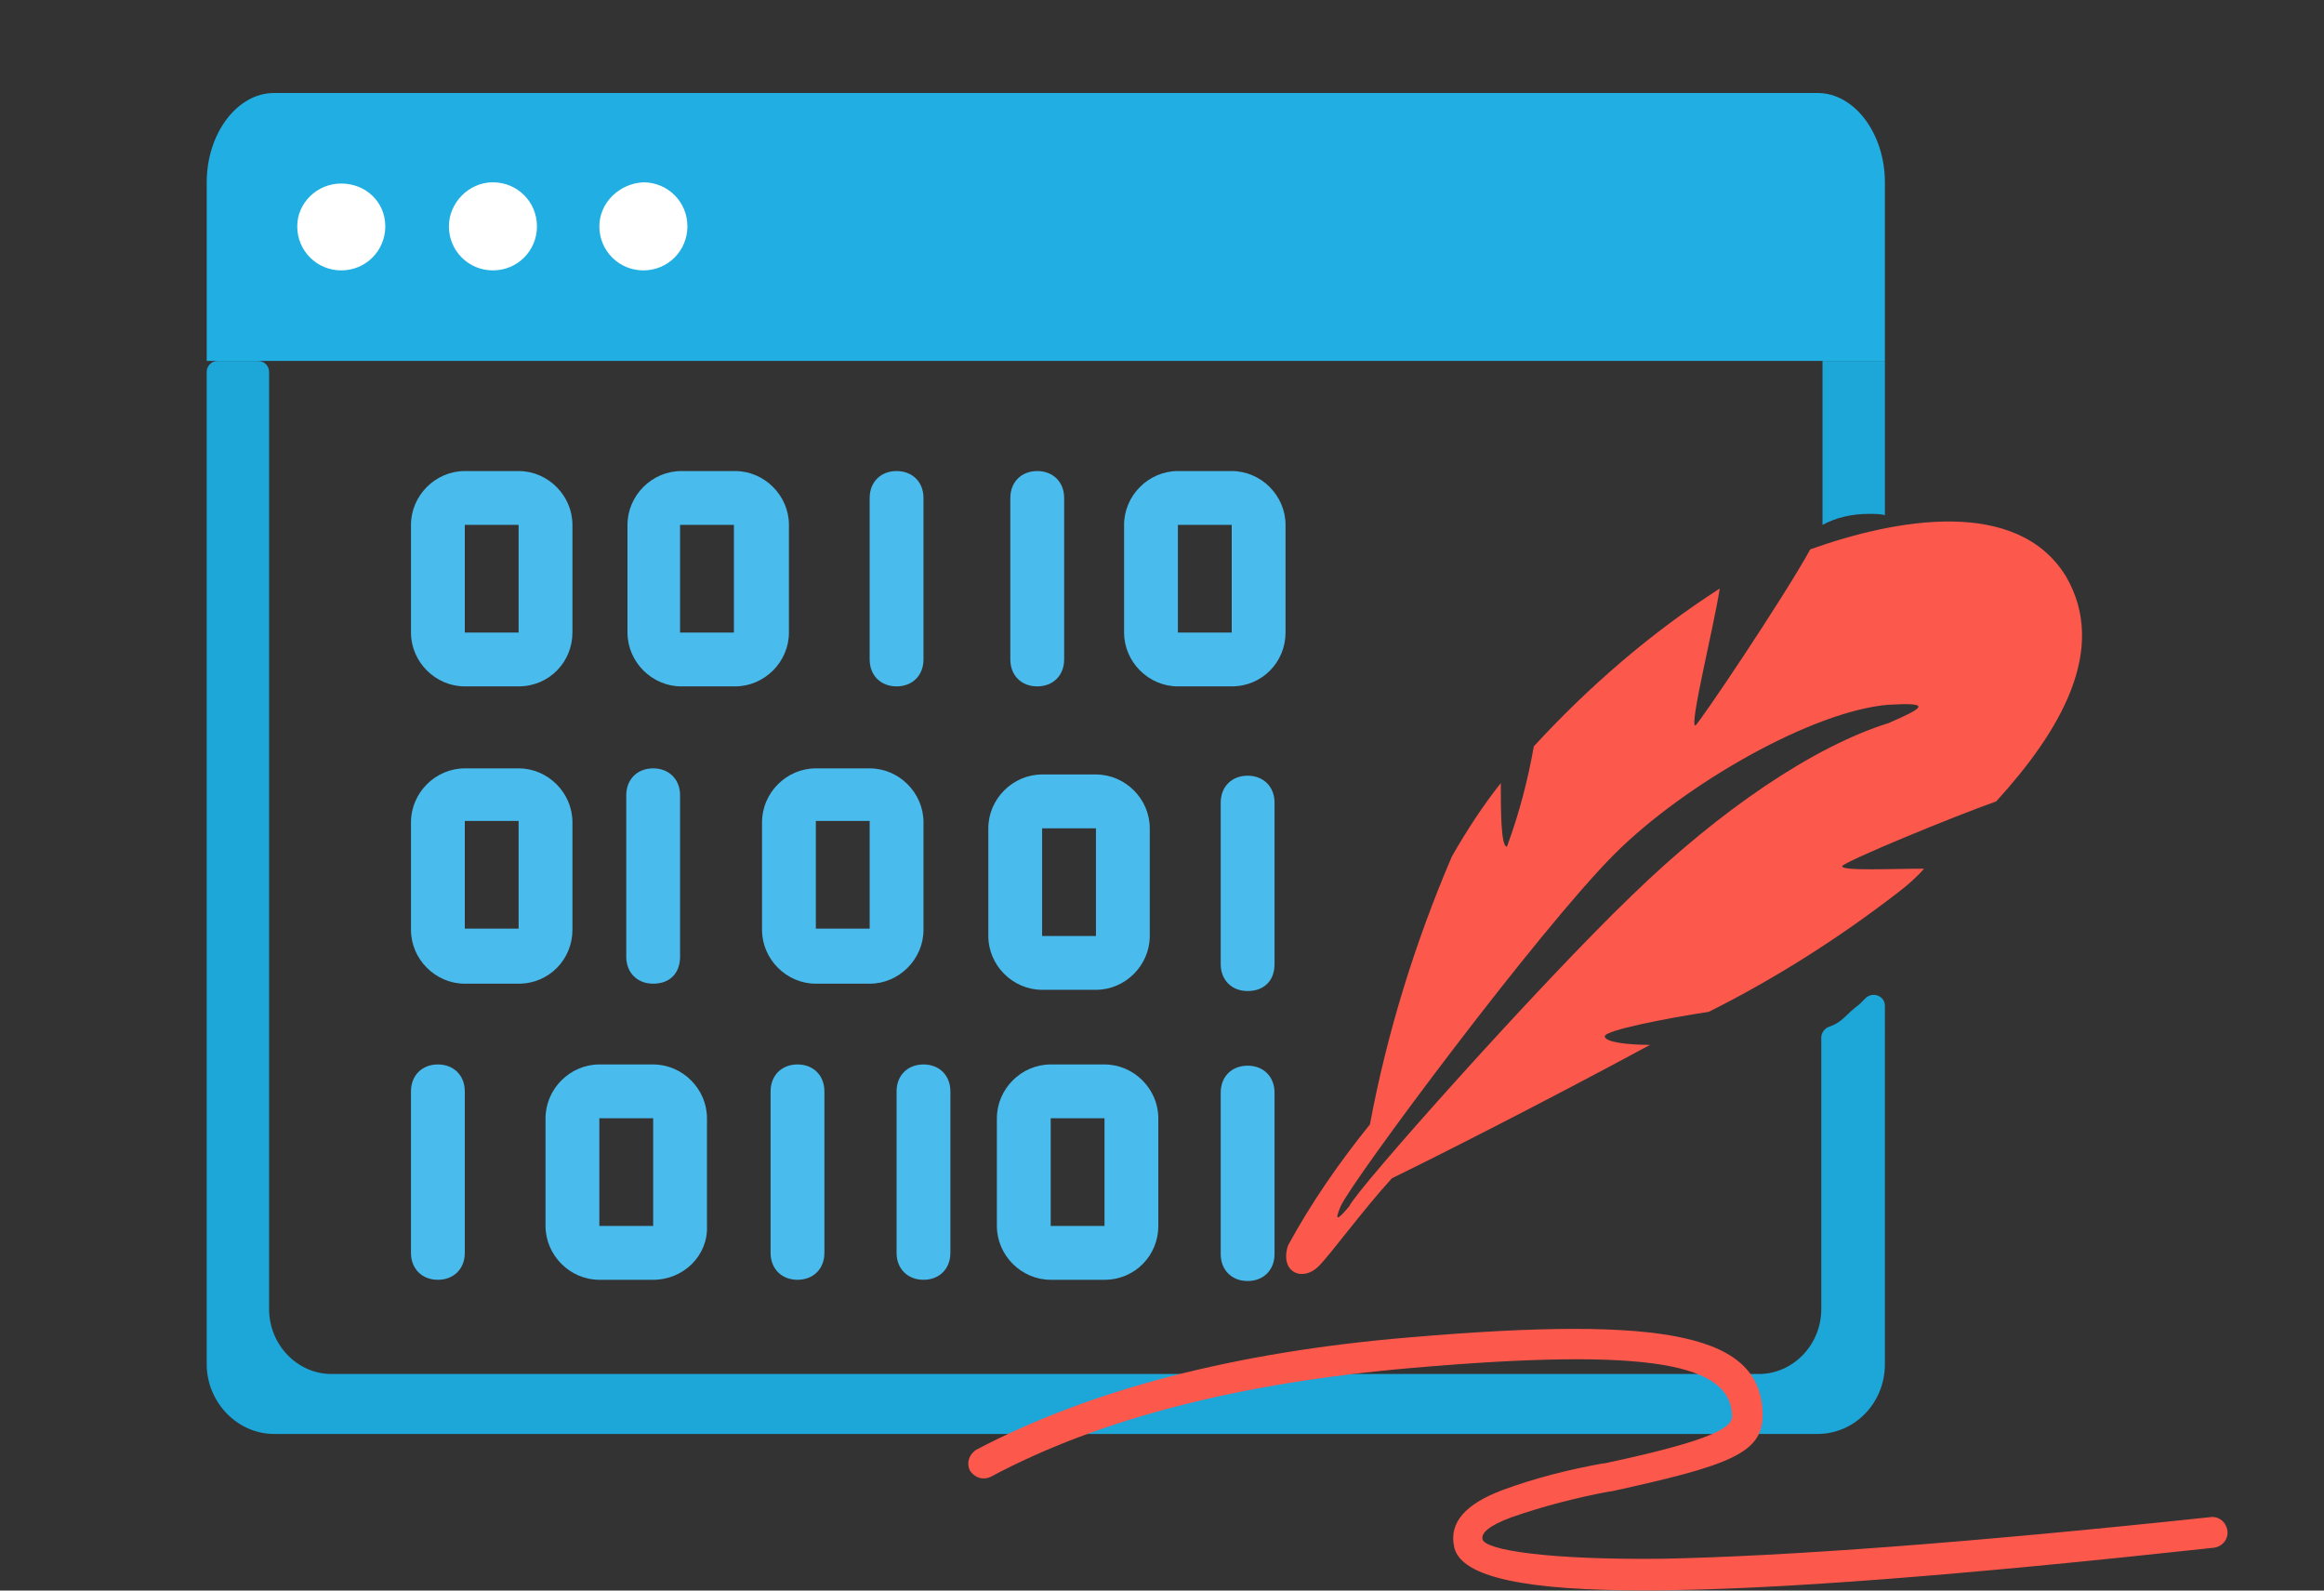
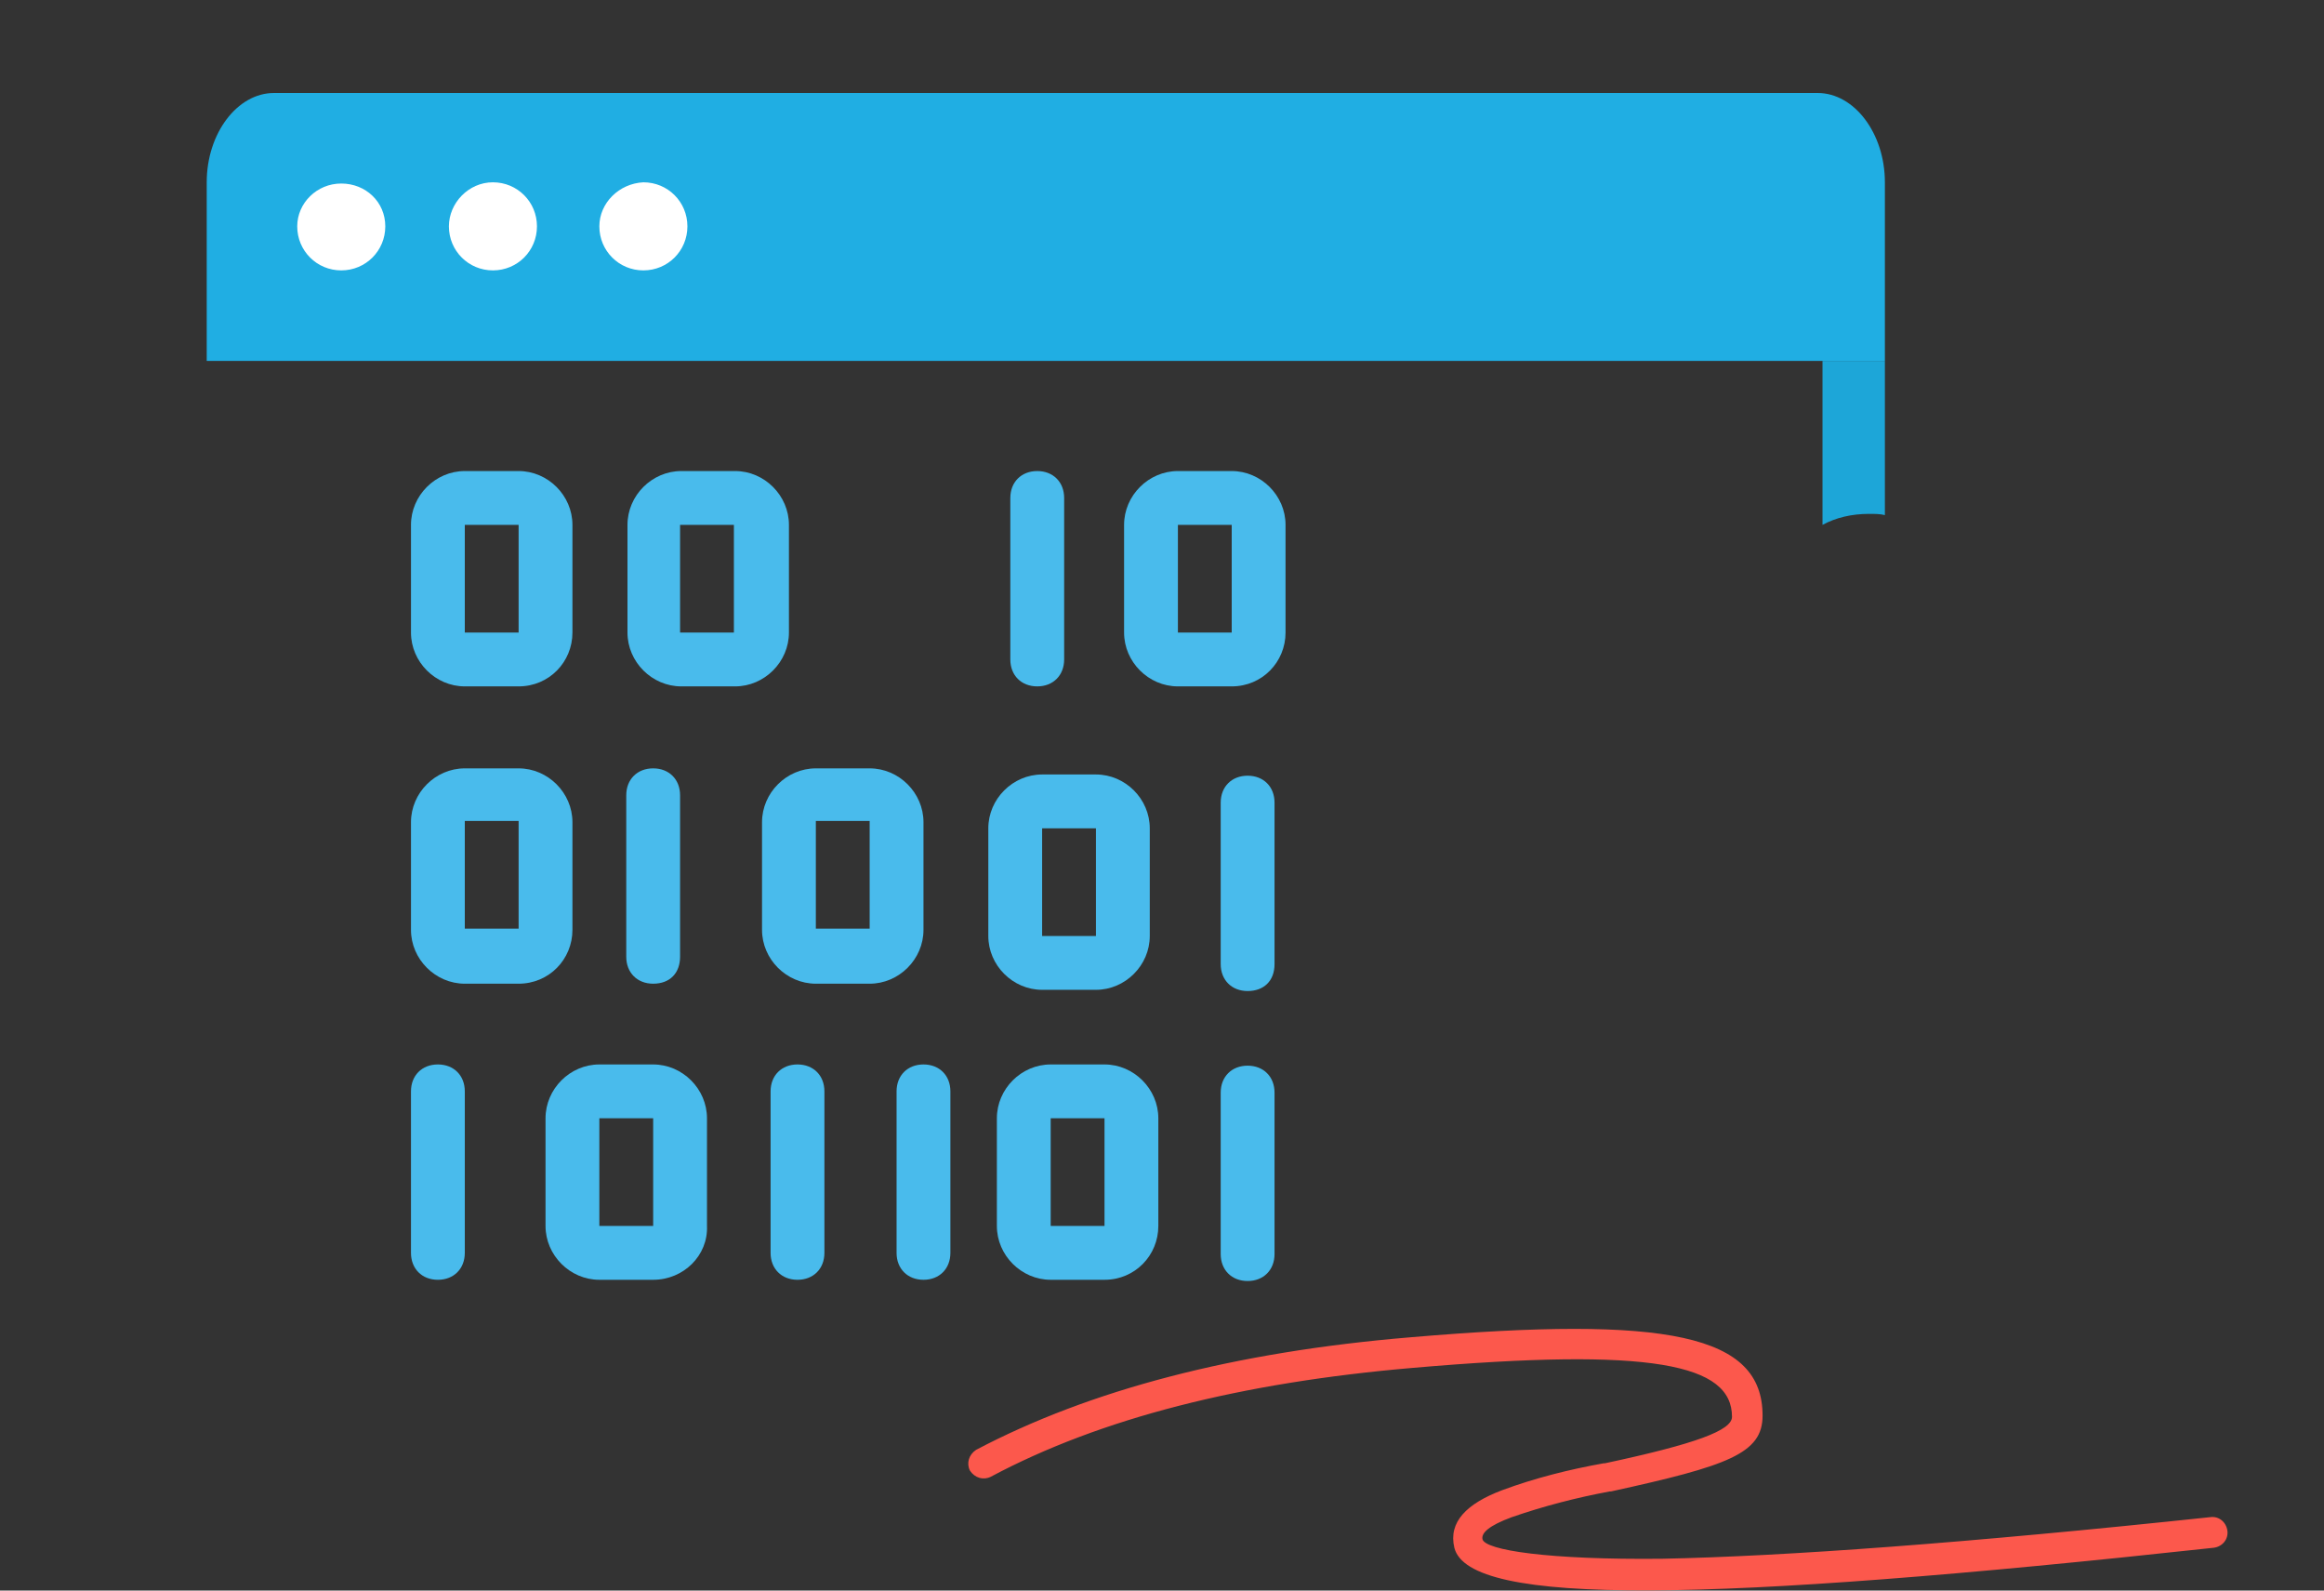
<svg xmlns="http://www.w3.org/2000/svg" version="1.1" id="图层_1" x="0px" y="0px" viewBox="0 0 190 130" style="enable-background:new 0 0 190 130;" xml:space="preserve">
  <rect x="0" y="0" width="190" height="130" fill="#333333" stroke="none" />
  <style type="text/css">
	.st0{fill:#49BBEC;}
	.st1{fill:#20AEE3;}
	.st2{fill:#FFFFFF;}
	.st3{fill:#FC584C;}
	.st4{fill:#1DA6D8;}
</style>
  <g>
    <g>
      <path class="st0" d="M60.1,56.1h-4.4c-2.4,0-4.4-2-4.4-4.4v-8.8c0-2.4,2-4.4,4.4-4.4h4.4c2.4,0,4.4,2,4.4,4.4v8.8    C64.5,54.1,62.5,56.1,60.1,56.1z M55.6,42.9v8.8H60v-8.8H55.6z" />
    </g>
    <g>
      <path class="st0" d="M100.7,56.1h-4.4c-2.4,0-4.4-2-4.4-4.4v-8.8c0-2.4,2-4.4,4.4-4.4h4.4c2.4,0,4.4,2,4.4,4.4v8.8    C105.1,54.1,103.2,56.1,100.7,56.1z M96.3,42.9v8.8h4.4v-8.8H96.3z" />
    </g>
    <g>
-       <path class="st0" d="M73.3,56.1c-1.3,0-2.2-0.9-2.2-2.2V40.7c0-1.3,0.9-2.2,2.2-2.2s2.2,0.9,2.2,2.2v13.2    C75.5,55.2,74.6,56.1,73.3,56.1z" />
-     </g>
+       </g>
    <g>
      <path class="st0" d="M84.8,56.1c-1.3,0-2.2-0.9-2.2-2.2V40.7c0-1.3,0.9-2.2,2.2-2.2s2.2,0.9,2.2,2.2v13.2    C87,55.2,86.1,56.1,84.8,56.1z" />
    </g>
    <g>
      <path class="st0" d="M35.8,104.6c-1.3,0-2.2-0.9-2.2-2.2V89.2c0-1.3,0.9-2.2,2.2-2.2s2.2,0.9,2.2,2.2v13.2    C38,103.7,37.1,104.6,35.8,104.6z" />
    </g>
    <g>
      <path class="st0" d="M42.4,56.1H38c-2.4,0-4.4-2-4.4-4.4v-8.8c0-2.4,2-4.4,4.4-4.4h4.4c2.4,0,4.4,2,4.4,4.4v8.8    C46.8,54.1,44.9,56.1,42.4,56.1z M38,42.9v8.8h4.4v-8.8H38z" />
    </g>
    <g>
      <path class="st0" d="M42.4,80.4H38c-2.4,0-4.4-2-4.4-4.4v-8.8c0-2.4,2-4.4,4.4-4.4h4.4c2.4,0,4.4,2,4.4,4.4V76    C46.8,78.4,44.9,80.4,42.4,80.4z M38,67.1v8.8h4.4v-8.8H38z" />
    </g>
    <g>
      <path class="st0" d="M71.1,80.4h-4.4c-2.4,0-4.4-2-4.4-4.4v-8.8c0-2.4,2-4.4,4.4-4.4h4.4c2.4,0,4.4,2,4.4,4.4V76    C75.5,78.4,73.5,80.4,71.1,80.4z M66.7,67.1v8.8h4.4v-8.8H66.7z" />
    </g>
    <g>
      <path class="st0" d="M89.6,80.9h-4.4c-2.4,0-4.4-2-4.4-4.4v-8.8c0-2.4,2-4.4,4.4-4.4h4.4c2.4,0,4.4,2,4.4,4.4v8.8    C94,78.9,92,80.9,89.6,80.9z M85.2,67.7v8.8h4.4v-8.8H85.2z" />
    </g>
    <g>
      <path class="st0" d="M53.4,80.4c-1.3,0-2.2-0.9-2.2-2.2V65c0-1.3,0.9-2.2,2.2-2.2s2.2,0.9,2.2,2.2v13.2    C55.6,79.5,54.8,80.4,53.4,80.4z" />
    </g>
    <g>
      <path class="st0" d="M102,81c-1.3,0-2.2-0.9-2.2-2.2V65.6c0-1.3,0.9-2.2,2.2-2.2s2.2,0.9,2.2,2.2v13.2C104.2,80.2,103.3,81,102,81    z" />
    </g>
    <g>
      <path class="st0" d="M102,104.7c-1.3,0-2.2-0.9-2.2-2.2V89.3c0-1.3,0.9-2.2,2.2-2.2s2.2,0.9,2.2,2.2v13.2    C104.2,103.8,103.3,104.7,102,104.7z" />
    </g>
    <g>
      <path class="st0" d="M53.4,104.6H49c-2.4,0-4.4-2-4.4-4.4v-8.8c0-2.4,2-4.4,4.4-4.4h4.4c2.4,0,4.4,2,4.4,4.4v8.8    C57.9,102.6,55.9,104.6,53.4,104.6z M49,91.4v8.8h4.4v-8.8H49z" />
    </g>
    <g>
      <path class="st0" d="M90.3,104.6h-4.4c-2.4,0-4.4-2-4.4-4.4v-8.8c0-2.4,2-4.4,4.4-4.4h4.4c2.4,0,4.4,2,4.4,4.4v8.8    C94.7,102.6,92.8,104.6,90.3,104.6z M85.9,91.4v8.8h4.4v-8.8H85.9z" />
    </g>
    <g>
      <path class="st0" d="M65.2,104.6c-1.3,0-2.2-0.9-2.2-2.2V89.2c0-1.3,0.9-2.2,2.2-2.2c1.3,0,2.2,0.9,2.2,2.2v13.2    C67.4,103.7,66.5,104.6,65.2,104.6z" />
    </g>
    <g>
      <path class="st0" d="M75.5,104.6c-1.3,0-2.2-0.9-2.2-2.2V89.2c0-1.3,0.9-2.2,2.2-2.2s2.2,0.9,2.2,2.2v13.2    C77.7,103.7,76.8,104.6,75.5,104.6z" />
    </g>
  </g>
  <path class="st1" d="M148.6,7.6H22.4c-3,0-5.5,3.3-5.5,7.3v14.6h137.2V14.9C154.1,10.9,151.6,7.6,148.6,7.6z" />
  <path class="st2" d="M24.3,18.5c0,2,1.6,3.6,3.6,3.6s3.6-1.6,3.6-3.6S29.9,15,27.9,15S24.3,16.6,24.3,18.5L24.3,18.5z" />
  <path class="st2" d="M36.7,18.5c0,2,1.6,3.6,3.6,3.6s3.6-1.6,3.6-3.6l0,0c0-2-1.6-3.6-3.6-3.6S36.7,16.6,36.7,18.5z" />
  <path class="st2" d="M49,18.5c0,2,1.6,3.6,3.6,3.6s3.6-1.6,3.6-3.6l0,0c0-2-1.6-3.6-3.6-3.6C50.6,15,49,16.6,49,18.5z" />
-   <path class="st3" d="M163.2,65.5c5.2-5.7,9.2-12.4,5.7-18.4c-4-6.5-13.9-4.7-20.9-2.2c-2.2,4-9.2,14.4-9.4,14.4c-0.5,0,1.5-8,2-11.2  c-5.6,3.6-10.7,8-15.2,12.9c-0.5,2.8-1.2,5.5-2.2,8.2c-0.5,0-0.5-3-0.5-5.2c-1.5,1.9-2.8,3.9-4,6c-3,7-5.3,14.4-6.7,21.9  c-2.5,3.1-4.8,6.4-6.7,9.9c-0.7,2.2,1.2,3,2.5,1.7c1-1,3.7-4.7,6-7.2c3.5-1.7,12.4-6.2,21.1-10.9c-1.7,0-3.7-0.2-3.7-0.7  s5.2-1.5,8.5-2c5.4-2.7,10.6-6,15.4-9.7c0.8-0.6,1.6-1.3,2.2-2c-2.7,0-6.7,0.2-6.7-0.2C150.8,70.4,159.8,66.7,163.2,65.5L163.2,65.5  z M133.4,73.2c-7.5,7.2-22.4,23.9-23.1,25.4c-1,1.2-1.2,1.2-0.7,0c1-2.2,16.2-22.6,22.4-28.8c5.7-5.7,16.2-11.7,22.4-12.2  c3.5-0.2,3,0.2,0,1.5C148.3,61,140.6,66.2,133.4,73.2L133.4,73.2z" />
  <g>
-     <path class="st4" d="M152,82.1c-1.1,0.8-1.3,1.4-2.4,1.8c-0.4,0.1-0.7,0.5-0.7,0.9V107c0,2.9-2.3,5.3-5.1,5.3H27.1   c-2.8,0-5.1-2.4-5.1-5.3V30.4c0-0.5-0.4-0.9-0.9-0.9h-3.3c-0.5,0-0.9,0.4-0.9,0.9v81.1c0,3.1,2.5,5.7,5.5,5.7h126.2   c3,0,5.5-2.5,5.5-5.7V82.2c0-0.8-1-1.2-1.6-0.6C152.2,81.9,152,82.1,152,82.1z" />
    <path class="st4" d="M152.8,42L152.8,42c0.5,0,0.9,0,1.3,0.1V29.5H149v13.4C150.1,42.3,151.4,42,152.8,42z" />
  </g>
  <path class="st3" d="M81,120.7c-0.6,0.3-1.3,0.1-1.7-0.5c-0.3-0.6-0.1-1.3,0.5-1.7c9.3-4.9,21.1-8,35.5-9.2  c21.1-1.8,28.8-0.2,28.8,6.4c0,3.1-2.8,4.1-12.4,6.2h-0.1c-2.7,0.5-5.4,1.2-8,2.1c-1.9,0.7-2.5,1.3-2.4,1.8  c0.2,0.9,5.4,1.7,14.7,1.6c10.1-0.2,25-1.3,44.8-3.4c0.7-0.1,1.3,0.4,1.4,1.1c0.1,0.7-0.4,1.3-1.1,1.4l0,0  c-41.4,4.5-60.9,4.8-62.1,0c-0.5-2.1,1-3.6,3.9-4.7c2.7-1,5.5-1.7,8.3-2.2h0.1c7.5-1.6,10.4-2.7,10.4-3.8c0-4.3-6.5-5.7-26.1-4  C101.5,113,90,115.9,81,120.7z" />
</svg>